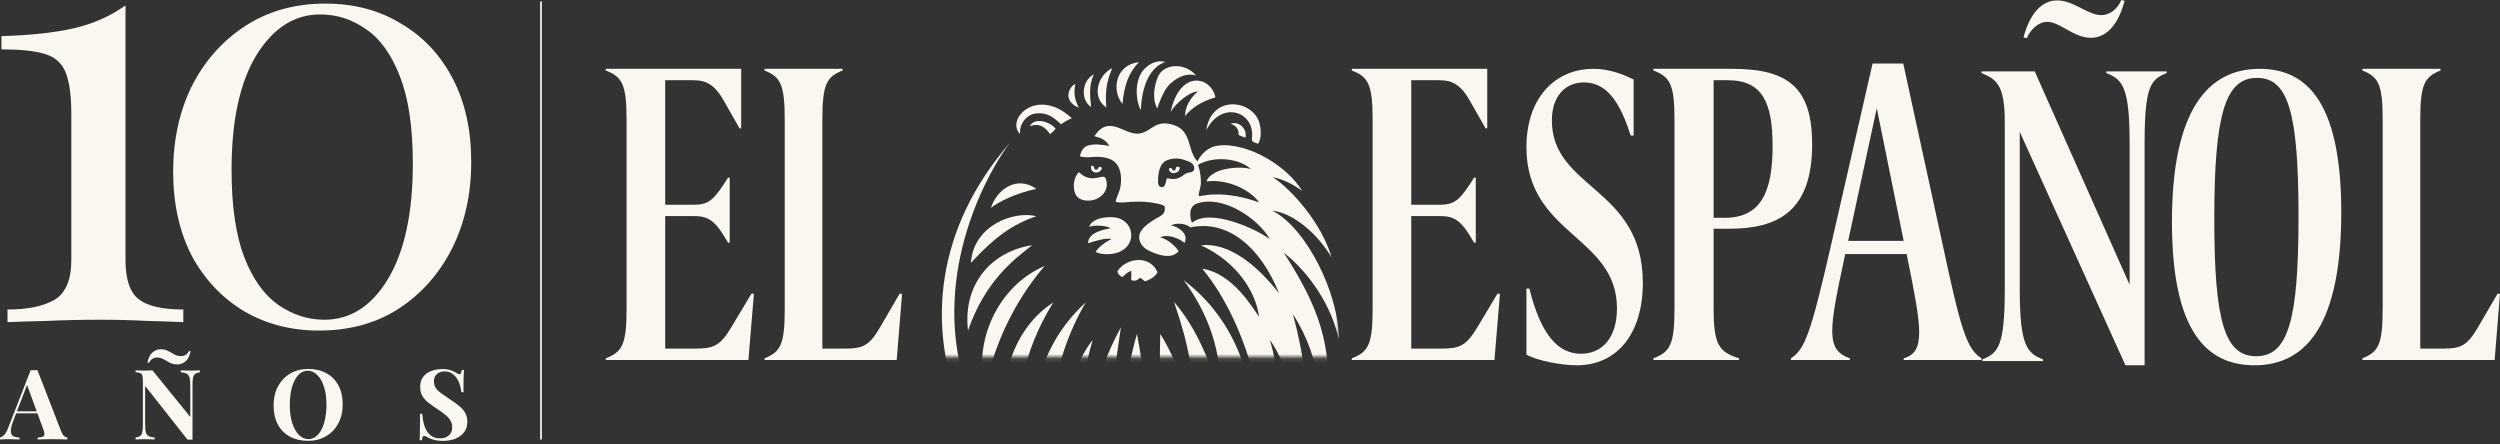
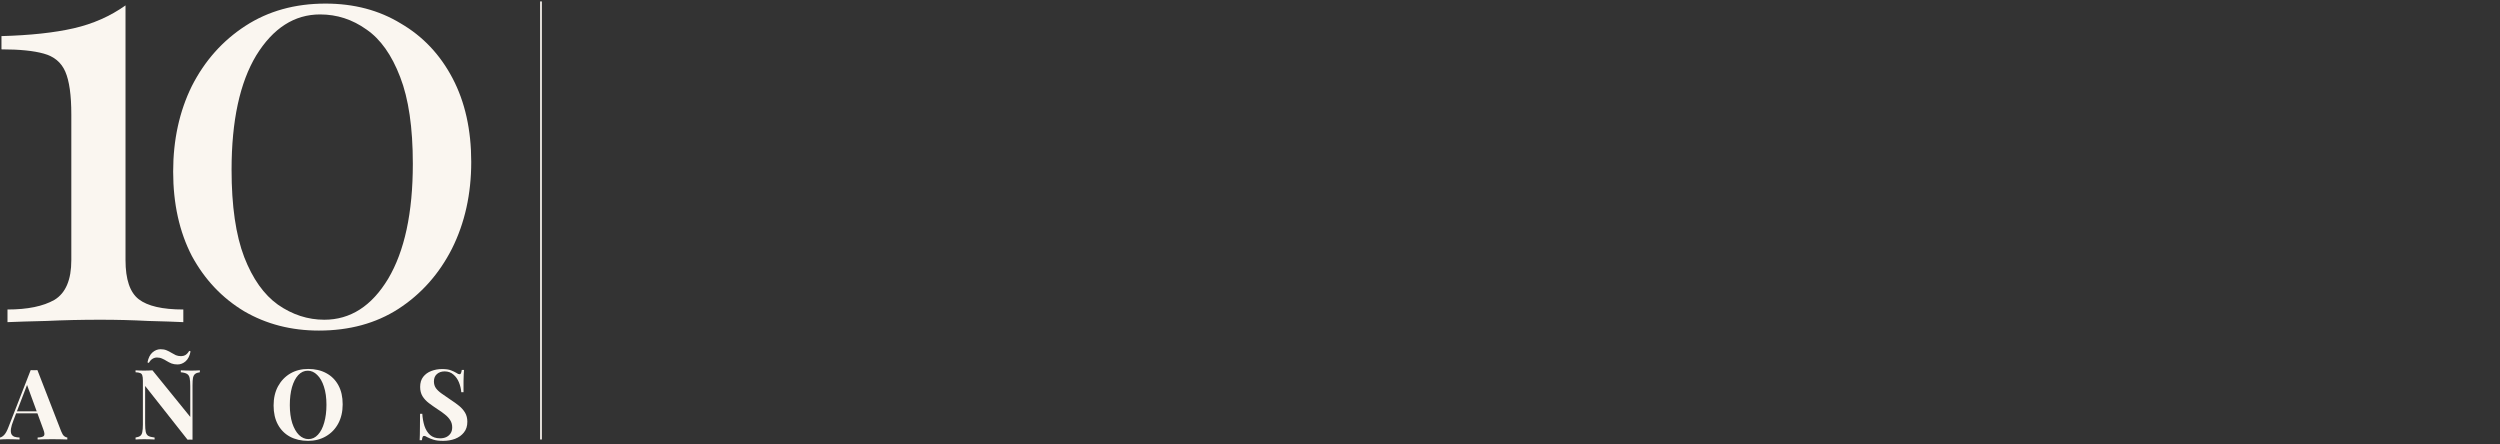
<svg xmlns="http://www.w3.org/2000/svg" width="540" height="96" viewBox="0 0 540 96" fill="none">
  <rect x="0" y="0" width="540" height="96" fill="#333333" stroke="none" />
  <path d="M70.31 0.776C76.467 0.776 81.887 2.207 86.569 5.068C91.338 7.843 95.067 11.789 97.755 16.905C100.443 22.021 101.787 28.047 101.787 34.984C101.787 41.921 100.4 48.165 97.625 53.715C94.85 59.177 90.992 63.513 86.049 66.722C81.193 69.843 75.47 71.404 68.88 71.404C62.896 71.404 57.52 70.017 52.751 67.242C47.982 64.38 44.21 60.391 41.435 55.275C38.747 50.072 37.403 44.002 37.403 37.066C37.403 30.215 38.747 24.058 41.435 18.596C44.21 13.133 48.068 8.797 53.011 5.588C57.954 2.38 63.72 0.776 70.31 0.776ZM69.14 3.117C63.59 3.117 58.994 6.065 55.352 11.962C51.797 17.858 50.019 26.096 50.019 36.675C50.019 44.48 50.93 50.766 52.751 55.535C54.572 60.218 57 63.643 60.035 65.811C63.157 67.979 66.495 69.063 70.05 69.063C75.687 69.063 80.282 66.115 83.838 60.218C87.393 54.235 89.171 45.954 89.171 35.375C89.171 27.57 88.26 21.327 86.439 16.645C84.618 11.875 82.19 8.45 79.155 6.369C76.12 4.201 72.782 3.117 69.14 3.117Z" fill="#FAF6F0" />
  <path d="M27.111 1.166V56.186C27.111 60.348 28.065 63.166 29.973 64.64C31.881 66.114 35.089 66.852 39.598 66.852V69.583C37.864 69.496 35.306 69.409 31.924 69.323C28.629 69.149 25.204 69.063 21.648 69.063C17.66 69.063 13.801 69.149 10.072 69.323C6.43 69.409 3.612 69.496 1.618 69.583V66.852C5.953 66.852 9.335 66.158 11.763 64.77C14.191 63.296 15.405 60.435 15.405 56.186V24.709C15.405 20.547 14.972 17.468 14.104 15.474C13.237 13.479 11.677 12.179 9.422 11.572C7.254 10.965 4.219 10.661 0.317 10.661V7.8C6.56 7.626 11.763 7.063 15.925 6.109C20.088 5.155 23.816 3.507 27.111 1.166Z" fill="#FAF6F0" />
  <path d="M95.479 79.715C96.309 79.715 96.949 79.806 97.399 79.989C97.85 80.158 98.236 80.341 98.56 80.538C98.729 80.636 98.862 80.714 98.961 80.77C99.073 80.812 99.179 80.833 99.278 80.833C99.418 80.833 99.517 80.756 99.573 80.601C99.643 80.446 99.7 80.214 99.742 79.905H100.227C100.213 80.172 100.192 80.496 100.164 80.876C100.15 81.241 100.136 81.727 100.122 82.332C100.122 82.937 100.122 83.732 100.122 84.716H99.636C99.58 83.985 99.411 83.274 99.13 82.585C98.848 81.896 98.448 81.333 97.927 80.897C97.42 80.446 96.794 80.221 96.049 80.221C95.373 80.221 94.818 80.411 94.382 80.791C93.945 81.171 93.727 81.699 93.727 82.374C93.727 82.937 93.868 83.422 94.149 83.83C94.431 84.224 94.839 84.611 95.373 84.991C95.922 85.371 96.583 85.828 97.357 86.362C98.032 86.799 98.637 87.235 99.172 87.671C99.707 88.107 100.136 88.6 100.459 89.148C100.783 89.697 100.945 90.351 100.945 91.111C100.945 92.039 100.699 92.806 100.206 93.411C99.728 94.016 99.095 94.473 98.307 94.783C97.519 95.078 96.654 95.226 95.711 95.226C94.839 95.226 94.142 95.142 93.622 94.973C93.101 94.804 92.665 94.628 92.313 94.445C92.004 94.248 91.765 94.15 91.596 94.15C91.455 94.15 91.35 94.227 91.279 94.382C91.223 94.537 91.174 94.769 91.132 95.078H90.646C90.674 94.741 90.688 94.347 90.688 93.897C90.702 93.446 90.709 92.862 90.709 92.145C90.724 91.413 90.731 90.492 90.731 89.38H91.216C91.272 90.309 91.427 91.181 91.68 91.997C91.948 92.799 92.349 93.446 92.883 93.939C93.432 94.431 94.156 94.677 95.057 94.677C95.549 94.677 95.985 94.593 96.365 94.424C96.759 94.241 97.076 93.974 97.315 93.622C97.554 93.27 97.674 92.834 97.674 92.314C97.674 91.723 97.533 91.209 97.252 90.773C96.984 90.337 96.611 89.929 96.133 89.549C95.669 89.169 95.127 88.782 94.508 88.388C93.847 87.952 93.228 87.516 92.651 87.08C92.074 86.644 91.61 86.144 91.258 85.582C90.921 85.019 90.752 84.351 90.752 83.577C90.752 82.691 90.97 81.966 91.406 81.403C91.856 80.826 92.44 80.404 93.157 80.137C93.889 79.856 94.663 79.715 95.479 79.715Z" fill="#FAF6F0" />
  <path d="M66.568 79.693C68.059 79.693 69.361 79.995 70.472 80.6C71.598 81.205 72.47 82.078 73.089 83.217C73.708 84.343 74.017 85.715 74.017 87.332C74.017 88.908 73.701 90.287 73.068 91.469C72.435 92.65 71.548 93.572 70.409 94.233C69.283 94.895 67.996 95.225 66.547 95.225C65.055 95.225 63.747 94.923 62.621 94.318C61.51 93.713 60.645 92.841 60.026 91.701C59.407 90.561 59.097 89.189 59.097 87.586C59.097 86.01 59.414 84.631 60.047 83.449C60.694 82.267 61.573 81.346 62.685 80.685C63.81 80.023 65.105 79.693 66.568 79.693ZM66.484 80.073C65.696 80.073 65.006 80.389 64.415 81.022C63.839 81.656 63.388 82.528 63.065 83.639C62.755 84.751 62.6 86.038 62.6 87.501C62.6 88.993 62.776 90.294 63.128 91.405C63.494 92.503 63.979 93.354 64.584 93.959C65.203 94.55 65.885 94.845 66.631 94.845C67.419 94.845 68.101 94.529 68.678 93.896C69.269 93.263 69.719 92.39 70.029 91.279C70.353 90.153 70.514 88.866 70.514 87.417C70.514 85.911 70.331 84.61 69.966 83.513C69.614 82.415 69.129 81.571 68.509 80.98C67.904 80.375 67.229 80.073 66.484 80.073Z" fill="#FAF6F0" />
  <path d="M43.166 79.989V80.411C42.716 80.467 42.379 80.587 42.153 80.769C41.928 80.938 41.773 81.213 41.689 81.593C41.619 81.972 41.584 82.507 41.584 83.196V94.972C41.415 94.958 41.239 94.951 41.056 94.951C40.887 94.951 40.704 94.958 40.507 94.972L31.348 83.365V91.469C31.348 92.243 31.39 92.841 31.475 93.263C31.559 93.671 31.742 93.966 32.024 94.149C32.319 94.318 32.776 94.438 33.395 94.508V94.93C33.128 94.902 32.776 94.888 32.34 94.888C31.904 94.874 31.496 94.867 31.116 94.867C30.793 94.867 30.462 94.874 30.124 94.888C29.787 94.888 29.505 94.902 29.28 94.93V94.508C29.73 94.438 30.068 94.318 30.293 94.149C30.518 93.98 30.666 93.706 30.736 93.326C30.821 92.932 30.863 92.397 30.863 91.722V82.226C30.863 81.705 30.821 81.325 30.736 81.086C30.666 80.833 30.511 80.664 30.272 80.579C30.047 80.481 29.716 80.425 29.28 80.411V79.989C29.505 80.003 29.787 80.017 30.124 80.031C30.462 80.045 30.793 80.052 31.116 80.052C31.454 80.052 31.777 80.045 32.087 80.031C32.397 80.017 32.678 80.003 32.931 79.989L41.098 90.055V83.45C41.098 82.676 41.056 82.085 40.972 81.677C40.887 81.255 40.697 80.952 40.402 80.769C40.12 80.587 39.67 80.467 39.051 80.411V79.989C39.319 80.003 39.67 80.017 40.106 80.031C40.542 80.045 40.95 80.052 41.33 80.052C41.668 80.052 41.999 80.045 42.322 80.031C42.66 80.017 42.941 80.003 43.166 79.989ZM34.683 75.43C35.175 75.43 35.604 75.508 35.97 75.662C36.35 75.817 36.695 75.993 37.004 76.19C37.328 76.387 37.651 76.563 37.975 76.718C38.312 76.858 38.692 76.928 39.114 76.928C39.452 76.928 39.769 76.844 40.064 76.675C40.36 76.492 40.627 76.197 40.866 75.789L41.161 75.894C40.979 76.865 40.62 77.583 40.085 78.047C39.565 78.497 38.988 78.722 38.355 78.722C37.862 78.722 37.426 78.652 37.046 78.511C36.681 78.357 36.336 78.181 36.012 77.984C35.689 77.773 35.358 77.597 35.02 77.456C34.697 77.301 34.324 77.224 33.902 77.224C33.564 77.224 33.248 77.315 32.952 77.498C32.657 77.667 32.389 77.963 32.15 78.385L31.855 78.279C32.052 77.294 32.41 76.577 32.931 76.127C33.466 75.662 34.05 75.43 34.683 75.43Z" fill="#FAF6F0" />
  <path d="M8.083 79.946L13.211 93.157C13.408 93.663 13.626 94.015 13.865 94.212C14.118 94.395 14.344 94.493 14.54 94.507V94.929C14.118 94.901 13.619 94.887 13.042 94.887C12.479 94.873 11.909 94.866 11.333 94.866C10.685 94.866 10.073 94.873 9.497 94.887C8.92 94.887 8.463 94.901 8.125 94.929V94.507C8.842 94.479 9.293 94.36 9.476 94.149C9.673 93.924 9.63 93.452 9.349 92.735L5.761 82.921L6.141 82.373L2.933 90.73C2.624 91.504 2.434 92.137 2.364 92.629C2.307 93.121 2.343 93.501 2.469 93.769C2.61 94.036 2.828 94.226 3.123 94.338C3.433 94.437 3.799 94.493 4.221 94.507V94.929C3.756 94.901 3.313 94.887 2.891 94.887C2.469 94.873 2.04 94.866 1.604 94.866C1.294 94.866 0.999 94.873 0.718 94.887C0.45 94.887 0.211 94.901 0 94.929V94.507C0.295 94.451 0.598 94.261 0.907 93.938C1.217 93.614 1.519 93.065 1.815 92.291L6.627 79.946C6.852 79.96 7.091 79.967 7.344 79.967C7.611 79.967 7.858 79.96 8.083 79.946ZM9.56 88.852V89.274H3.271L3.482 88.852H9.56Z" fill="#FAF6F0" />
  <g clip-path="url(#clip0_56_110)">
    <path fill-rule="evenodd" clip-rule="evenodd" d="M130.846 77.759V77.395C134.33 76.028 135.339 74.57 135.339 66.73V25.895C135.339 18.055 134.33 16.597 130.846 15.23V14.866H160.096V27.717H159.73L156.52 22.067C154.411 18.238 152.578 17.327 149.644 17.327H143.684V44.216H150.01C153.31 44.216 154.411 42.849 157.254 38.382H157.621V52.42H157.254C154.686 47.953 153.31 46.677 150.01 46.677H143.684V75.298H150.285C154.136 75.298 155.603 74.661 157.987 70.649L162.297 63.449H162.847L161.655 77.759H130.846Z" fill="#FAF6F0" />
    <path fill-rule="evenodd" clip-rule="evenodd" d="M165.133 77.759V77.395C168.524 76.028 169.504 74.57 169.504 66.73V25.895C169.504 18.055 168.524 16.597 165.133 15.23V14.866H181.998V15.23C178.607 16.597 177.626 18.055 177.626 25.895V75.298H182.622C186.371 75.298 187.798 74.661 190.118 70.649L194.312 63.449H194.848L193.688 77.759H165.133Z" fill="#FAF6F0" />
    <mask id="mask0_56_110" style="mask-type:alpha" maskUnits="userSpaceOnUse" x="200" y="6" width="90" height="72">
      <path d="M200.666 6.112H289.429V77.109H200.666V6.112Z" fill="white" />
    </mask>
    <g mask="url(#mask0_56_110)">
      <path fill-rule="evenodd" clip-rule="evenodd" d="M236.531 37.243C237.123 37.356 237.88 37.006 238.002 36.347C238.047 36.228 237.796 36.077 237.534 36.029C237.13 36.048 237.293 36.745 236.644 36.646C236.068 36.447 236.681 35.849 235.718 35.799C235.487 36.478 235.886 37.121 236.531 37.243Z" fill="#FAF6F0" />
      <path fill-rule="evenodd" clip-rule="evenodd" d="M243.18 118.077C238.712 98.909 239.259 89.3 242.127 70.686C230.277 92.353 236.135 110.76 243.18 118.077Z" fill="#FAF6F0" />
      <path fill-rule="evenodd" clip-rule="evenodd" d="M245.588 72.11C239.73 92.352 244.059 107.62 248.527 119.421C250.226 108.062 248.453 87.419 245.588 72.11Z" fill="#FAF6F0" />
      <path fill-rule="evenodd" clip-rule="evenodd" d="M226.154 104.319C225.769 94.503 226.681 78.508 234.538 65.313C222.309 76.329 220.935 93.413 226.154 104.319Z" fill="#FAF6F0" />
      <path fill-rule="evenodd" clip-rule="evenodd" d="M235.736 113.899C230.023 98.862 232.537 86.287 236.002 73.436C228.36 83.425 226.302 103.147 235.736 113.899Z" fill="#FAF6F0" />
      <path fill-rule="evenodd" clip-rule="evenodd" d="M255.979 25.067C257.349 23.356 259.433 21.927 262.531 21.035C261.595 16.441 254.82 14.956 252.867 24.173C254.054 22.14 257.1 19.751 258.715 19.759C258.163 20.255 255.963 22.25 255.979 25.067Z" fill="#FAF6F0" />
      <path fill-rule="evenodd" clip-rule="evenodd" d="M265.825 26.735C267.734 27.402 267.468 28.691 267.556 29.124C267.581 29.248 268.806 29.656 269.02 29.743C269.436 27.77 267.556 26.076 265.825 26.735Z" fill="#FAF6F0" />
      <path fill-rule="evenodd" clip-rule="evenodd" d="M271.732 31.052C272.572 29.967 272.386 27.61 271.967 26.34C271.052 23.572 267.766 22.035 264.96 22.676C262.285 23.287 260.807 25.726 260.563 28.14C263.874 21.565 271.131 24.091 270.422 29.884C270.318 30.726 270.783 30.651 271.732 31.052Z" fill="#FAF6F0" />
      <path fill-rule="evenodd" clip-rule="evenodd" d="M226.859 28.976C227.327 28.512 227.681 28.211 228.018 27.834C227.232 26.582 223.608 25.028 222.429 27.261C224.913 26.376 225.978 27.923 226.859 28.976Z" fill="#FAF6F0" />
      <path fill-rule="evenodd" clip-rule="evenodd" d="M232.271 41.871C232.706 42.907 233.758 43.28 234.816 43.334C237.52 43.47 239.952 41.17 238.764 38.407C238.064 37.464 235.804 39.885 233.037 37.173C231.925 38.263 231.642 40.376 232.271 41.871Z" fill="#FAF6F0" />
      <path fill-rule="evenodd" clip-rule="evenodd" d="M238.975 23.245C238.531 18.778 239.586 16.367 240.246 14.704C237.023 16.302 235.73 21.026 238.975 23.245Z" fill="#FAF6F0" />
-       <path fill-rule="evenodd" clip-rule="evenodd" d="M235.69 23.11C235.486 21.266 235.099 18.514 236.267 16.081C233.762 17.257 233.234 21.581 235.69 23.11Z" fill="#FAF6F0" />
+       <path fill-rule="evenodd" clip-rule="evenodd" d="M235.69 23.11C235.486 21.266 235.099 18.514 236.267 16.081C233.762 17.257 233.234 21.581 235.69 23.11" fill="#FAF6F0" />
      <path fill-rule="evenodd" clip-rule="evenodd" d="M241.347 58.617C241.505 59.286 241.949 59.639 242.447 59.831C242.997 59.408 243.485 58.74 244.36 58.519V60.478C245.221 60.888 245.782 60.423 246.282 59.976C246.69 60.286 247.017 60.534 247.313 60.759C248.583 60.413 249.781 59.485 250.02 58.772C248.396 55.059 243.286 55.574 241.347 58.617Z" fill="#FAF6F0" />
-       <path fill-rule="evenodd" clip-rule="evenodd" d="M246.006 13.424C240.973 13.959 239.996 19.486 242.453 22.454C242.793 18.381 243.901 15.551 246.006 13.424Z" fill="#FAF6F0" />
      <path fill-rule="evenodd" clip-rule="evenodd" d="M251.699 13.404C249.409 12.684 247.218 14.556 246.522 15.739C244.8 18.667 245.679 22.763 246.431 23.731C246.568 20.361 247.299 17.938 248.313 16.27C249.274 14.69 250.49 13.788 251.699 13.404Z" fill="#FAF6F0" />
      <path fill-rule="evenodd" clip-rule="evenodd" d="M231.671 18.517C229.917 20.476 230.933 22.5 233.027 23.244C232.002 21.33 231.93 19.875 232.279 18.102C232.075 18.243 231.873 18.38 231.671 18.517Z" fill="#FAF6F0" />
      <path fill-rule="evenodd" clip-rule="evenodd" d="M252.689 18.16C254.967 16.024 257.076 15.889 258.369 16.317C256.132 13.652 251.937 13.662 250.403 16.043C249.706 17.123 248.543 20.87 249.96 23.436C251.073 20.162 252.036 18.773 252.689 18.16Z" fill="#FAF6F0" />
      <path fill-rule="evenodd" clip-rule="evenodd" d="M241.16 47.011C240.09 46.789 236.205 46.69 235.224 48.969C236.639 48.532 239.268 48.762 239.852 49.316C238.869 49.482 234.963 50.115 235.036 52.542C236.536 52.044 239.07 51.291 240.073 51.641C238.43 52.447 237.29 53.434 236.667 54.377C237.766 55.183 242.677 55.47 244.038 52.279C245.014 49.992 243.603 47.519 241.16 47.011Z" fill="#FAF6F0" />
      <path fill-rule="evenodd" clip-rule="evenodd" d="M212.817 84.961C214.056 75.655 218.928 65.241 225.656 57.433C215.736 61.697 209.951 73.473 212.817 84.961Z" fill="#FAF6F0" />
      <path fill-rule="evenodd" clip-rule="evenodd" d="M209.714 56.787C214.824 51.246 218.563 48.52 223.854 46.702C219.019 45.496 210.263 48.611 209.714 56.787Z" fill="#FAF6F0" />
      <path fill-rule="evenodd" clip-rule="evenodd" d="M214.04 44.899C215.827 43.496 219.566 41.697 223.852 40.794C219.566 37.796 215.28 40.976 214.04 44.899Z" fill="#FAF6F0" />
      <path fill-rule="evenodd" clip-rule="evenodd" d="M209.089 71.386C212.817 60.697 218.969 56.06 222.941 52.973C214.683 54.172 207.891 60.879 209.089 71.386Z" fill="#FAF6F0" />
      <path fill-rule="evenodd" clip-rule="evenodd" d="M227.502 65.332C217.195 71.966 214.185 87.142 219.293 97.948C219.567 86.602 220.479 76.692 227.502 65.332Z" fill="#FAF6F0" />
      <path fill-rule="evenodd" clip-rule="evenodd" d="M220.356 28.976C220.068 27.181 221.438 24.777 223.797 24.501C226.13 24.228 227.524 25.295 229.166 26.827C229.834 26.387 230.594 25.927 231.519 25.538C223.975 18.551 217.095 25.81 220.356 28.976Z" fill="#FAF6F0" />
      <path fill-rule="evenodd" clip-rule="evenodd" d="M289.193 73.349C289.208 63.321 282.127 49.184 274.81 45.496C279.541 46.073 284.613 50.58 287.628 55.6C285.437 48.114 278.958 40.922 274.938 38.263C277.188 38.74 279.436 39.85 281.26 41.257C278.213 36.007 269.541 30.619 263.039 31.454C261.035 31.71 259.51 33.17 258.631 34.86C258.634 34.863 258.636 34.867 258.64 34.871L258.606 34.904C258.613 34.889 258.623 34.875 258.631 34.86C256.241 32.266 257.685 27.731 252.625 26.761C249.149 26.094 248.431 28.795 245.691 28.871C242.624 28.957 239.474 24.715 236.382 29.421C237.968 29.816 238.808 30.23 239.639 31.528C238.171 31.256 236.235 30.968 234.87 31.486C233.818 31.885 233.511 32.811 233.237 33.772C234.934 34.186 235.776 33.829 237.121 33.873C238.134 33.907 239.162 34.042 240.075 34.507C242.195 35.589 242.403 38.489 241.97 40.568C241.751 41.617 241.165 42.51 240.977 43.583C242.167 43.907 243.142 43.648 244.349 43.594C245.584 43.538 246.835 43.531 248.065 43.671C248.546 43.725 251.483 44.091 251.575 44.659C251.847 46.34 250.664 46.613 249.449 47.356C247.686 48.435 245.021 50.218 246.472 52.673C247.158 53.834 248.506 54.363 249.718 54.794C250.737 55.154 253.169 55.931 254.585 54.262C253.959 53.225 252.471 51.799 250.63 51.262C252.109 50.478 254.709 51.459 255.844 52.459C256.919 50.468 254.274 48.811 252.952 48.726C253.877 48.093 256.066 48.173 257.101 49.115C265.361 47.383 272.351 53.537 276.286 63.377C271.375 57.075 265.28 52.299 259.408 52.977C267.599 56.776 271.375 63.531 271.948 68.428C270.41 66.206 266.137 59.02 259.703 58.048C270.088 70.685 274.492 91.296 273.417 106.072C273.367 106.753 273.155 107.462 272.832 108.161C277.761 103.534 277.602 84.269 274.29 73.436C280.889 82.426 279.393 98.341 279.197 99.676C279.162 99.908 279.091 100.139 279.023 100.369C282.458 95.765 283.903 84.959 279.267 67.866C285.817 77.914 285.437 88.065 284.119 92.88C285.701 90.351 286.231 87.932 286.711 85.485C287.806 72.814 283.303 63.951 277.29 54.563C283.051 59.12 287.651 66.228 289.193 73.349ZM270.2 36.523C268.138 35.864 264.206 36.304 262.503 37.266C261.709 37.715 260.904 38.263 260.599 39.184C265.066 38.611 270.013 40.949 271.968 43.72C264.67 41.133 260.345 42.144 259.1 42.388C258.584 42.085 259.403 40.884 259.395 39.328C259.382 36.957 258.742 35.626 258.742 35.626C262.206 33.582 267.676 34.186 270.2 36.523ZM256.877 37.266C255.397 37.383 255.158 39.243 252.096 38.483C251.797 38.961 251.823 40.42 251.014 40.42C250.343 40.423 250.171 39.896 250.132 39.391C250.101 35.959 251.193 34.961 252.142 34.575C254.037 33.915 255.356 34.307 256.927 34.95C258.138 35.445 258.52 37.136 256.877 37.266ZM257.483 48.098C257.12 47.421 257.048 46.539 257.132 45.791C257.232 44.907 257.667 44.263 258.61 43.934C264.381 42.044 271.968 47.451 274.29 51.667C271.762 49.703 261.567 44.816 257.483 48.098Z" fill="#FAF6F0" />
      <path fill-rule="evenodd" clip-rule="evenodd" d="M254.254 36.026C253.773 36.112 254.144 36.717 253.597 36.845C252.932 36.847 253.452 36.038 252.521 36.381C252.329 36.804 252.884 37.307 253.229 37.377C253.755 37.483 254.564 37.178 254.724 36.705C254.837 36.383 254.987 35.907 254.254 36.026Z" fill="#FAF6F0" />
      <path fill-rule="evenodd" clip-rule="evenodd" d="M255.681 60.531C259.992 66.388 263.854 74.388 263.498 84.155C261.175 78.53 258.852 71.269 253.576 65.205C255.061 69.632 258.315 78.928 257.596 88.265C255.897 82.526 252.908 75.65 250.616 72.138C250.299 82.343 250.891 98.929 252.576 111.757C253.11 115.822 253.118 121.867 253.003 122.01C257.894 118.479 258.707 104.645 258.707 92.352C260.814 96.258 262.522 110.848 259.445 118.705C259.428 118.757 259.354 118.874 259.253 119.013C264.486 114.7 264.555 92.059 264.603 89.009C267.889 100.446 266.836 109.299 266.012 114.254C265.987 114.342 265.936 114.46 265.869 114.591C272.323 104.319 275.701 75.681 255.681 60.531Z" fill="#FAF6F0" />
      <path fill-rule="evenodd" clip-rule="evenodd" d="M218.216 30.755C214.114 35.938 200.81 58.399 208.449 82.907C216.088 107.416 234.829 118.214 250.671 123.697C211.565 115.932 185.661 68.109 218.216 30.755Z" fill="#FAF6F0" />
    </g>
    <path fill-rule="evenodd" clip-rule="evenodd" d="M291.993 77.759V77.395C295.478 76.028 296.487 74.57 296.487 66.73V25.895C296.487 18.055 295.478 16.597 291.993 15.23V14.866H321.244V27.717H320.876L317.667 22.067C315.558 18.238 313.724 17.327 310.791 17.327H304.831V44.216H311.157C314.459 44.216 315.558 42.849 318.401 38.382H318.768V52.42H318.401C315.834 47.953 314.459 46.677 311.157 46.677H304.831V75.298H311.432C315.283 75.298 316.75 74.661 319.135 70.649L323.444 63.449H323.994L322.802 77.759H291.993Z" fill="#FAF6F0" />
    <path fill-rule="evenodd" clip-rule="evenodd" d="M329.708 62.338H330.34C332.863 72.401 336.558 76.409 341.514 76.409C345.93 76.409 349.264 73.114 349.264 66.612C349.264 50.937 329.708 50.759 329.708 31.788C329.708 20.922 336.108 14.866 344.128 14.866C347.642 14.866 350.526 16.024 352.869 17.18V29.294H352.239C350.076 22.614 347.372 17.804 342.145 17.804C337.82 17.804 335.206 21.1 335.206 25.998C335.206 40.872 354.852 40.427 354.852 61.091C354.852 72.224 349.174 78.903 340.613 78.903C337.369 78.903 331.962 77.924 329.708 76.588V62.338Z" fill="#FAF6F0" />
    <path fill-rule="evenodd" clip-rule="evenodd" d="M372.562 47.042C380.46 47.042 382.877 41.299 382.877 31.546C382.877 22.249 380.739 17.327 373.212 17.327H370.147V47.042H372.562ZM357.138 77.759V77.395C360.668 76.028 361.691 74.57 361.691 66.73V25.895C361.691 18.055 360.668 16.597 357.138 15.23V14.866H374.142C386.314 14.866 391.424 18.967 391.424 31.181C391.424 45.674 383.992 49.412 373.491 49.412H370.147V66.73C370.147 74.57 371.355 76.028 375.629 77.395V77.759H357.138Z" fill="#FAF6F0" />
    <path fill-rule="evenodd" clip-rule="evenodd" d="M405.381 23.369L399.205 52.034H411.194L405.381 23.369ZM411.194 77.759V77.392C415.917 76.014 415.19 71.236 411.83 54.883H398.569C395.028 71.328 394.301 75.554 399.569 77.392V77.759H386.853V77.392C389.76 75.463 391.032 72.523 395.481 53.045L404.474 13.722H411.103L419.641 52.953C423.546 71.236 424.818 75.371 427.997 77.392V77.759H411.194Z" fill="#FAF6F0" />
    <path fill-rule="evenodd" clip-rule="evenodd" d="M458.919 0.181C458.38 2.177 456.582 8.163 451.638 8.163C447.863 8.163 444.987 4.716 442.2 4.716C440.311 4.716 438.514 6.439 437.795 8.253L437.076 8.072C437.615 6.076 439.413 0.091 444.357 0.091C447.953 0.091 450.918 3.265 453.885 3.265C455.773 3.265 457.481 1.814 458.199 0L458.919 0.181ZM459.098 78.903L436.267 28.477V62.488C436.267 74.822 437.885 76.273 441.3 77.633V77.996H428.177V77.633C431.594 76.273 433.031 74.822 433.031 62.488V26.392C433.031 18.592 431.413 17.141 427.997 15.781V15.418H439.503L459.998 61.49V30.927C459.998 18.592 458.38 17.141 454.963 15.781V15.418H467.998V15.781C464.581 17.141 463.233 18.592 463.233 30.927V78.903H459.098Z" fill="#FAF6F0" />
    <path fill-rule="evenodd" clip-rule="evenodd" d="M496.482 46.751C496.482 24.039 494.174 16.825 487.516 16.825C480.682 16.825 478.285 24.574 478.285 47.285C478.285 69.641 480.592 76.944 487.339 76.944C494.263 76.944 496.482 69.106 496.482 46.751ZM469.141 47.908C469.141 23.594 477.043 14.866 488.049 14.866C497.635 14.866 505.713 21.1 505.713 45.86C505.713 69.462 498.524 78.903 486.984 78.903C476.51 78.903 469.141 71.422 469.141 47.908Z" fill="#FAF6F0" />
    <path fill-rule="evenodd" clip-rule="evenodd" d="M510.285 77.759V77.395C513.675 76.028 514.657 74.57 514.657 66.73V25.895C514.657 18.055 513.675 16.597 510.285 15.23V14.866H527.15V15.23C523.759 16.597 522.777 18.055 522.777 25.895V75.298H527.775C531.523 75.298 532.95 74.661 535.27 70.649L539.464 63.449H540L538.84 77.759H510.285Z" fill="#FAF6F0" />
  </g>
  <path fill-rule="evenodd" clip-rule="evenodd" d="M116.667 94.93L116.667 0.309L117.039 0.309L117.039 94.93L116.667 94.93Z" fill="#FAF6F0" />
  <defs>
    <clipPath id="clip0_56_110">
-       <rect width="409.154" height="78.903" fill="white" transform="translate(130.846)" />
-     </clipPath>
+       </clipPath>
  </defs>
</svg>